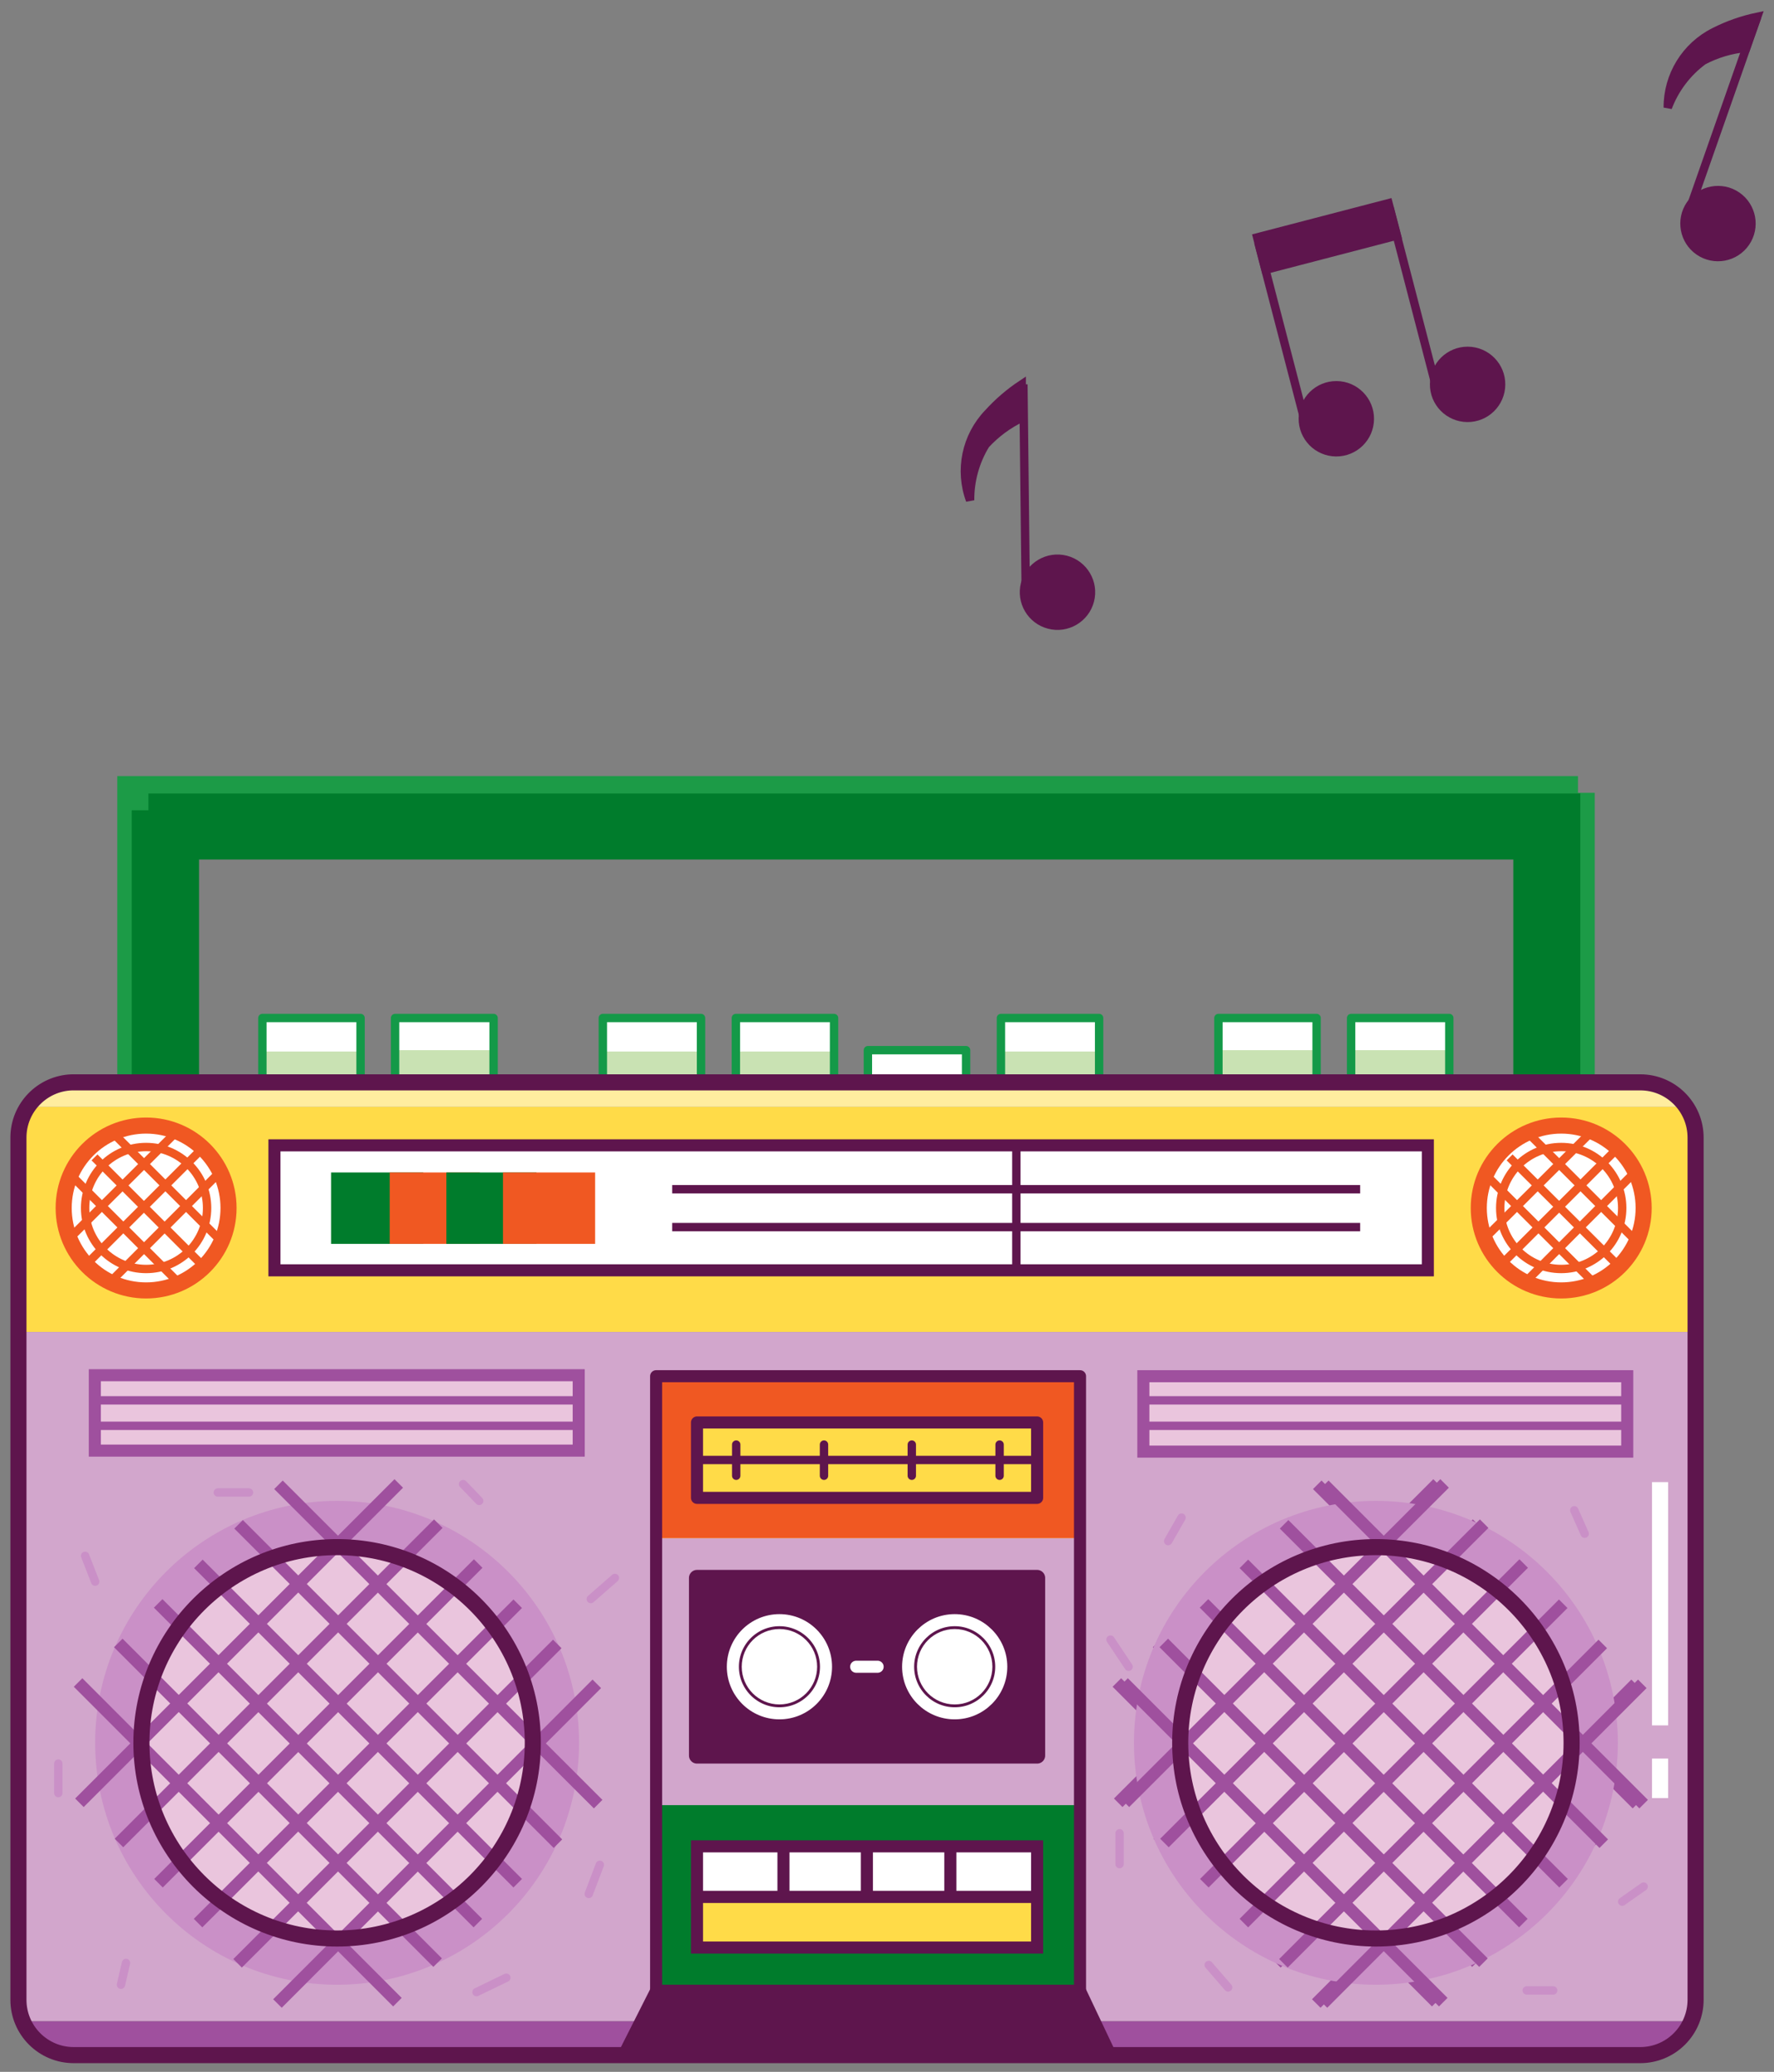
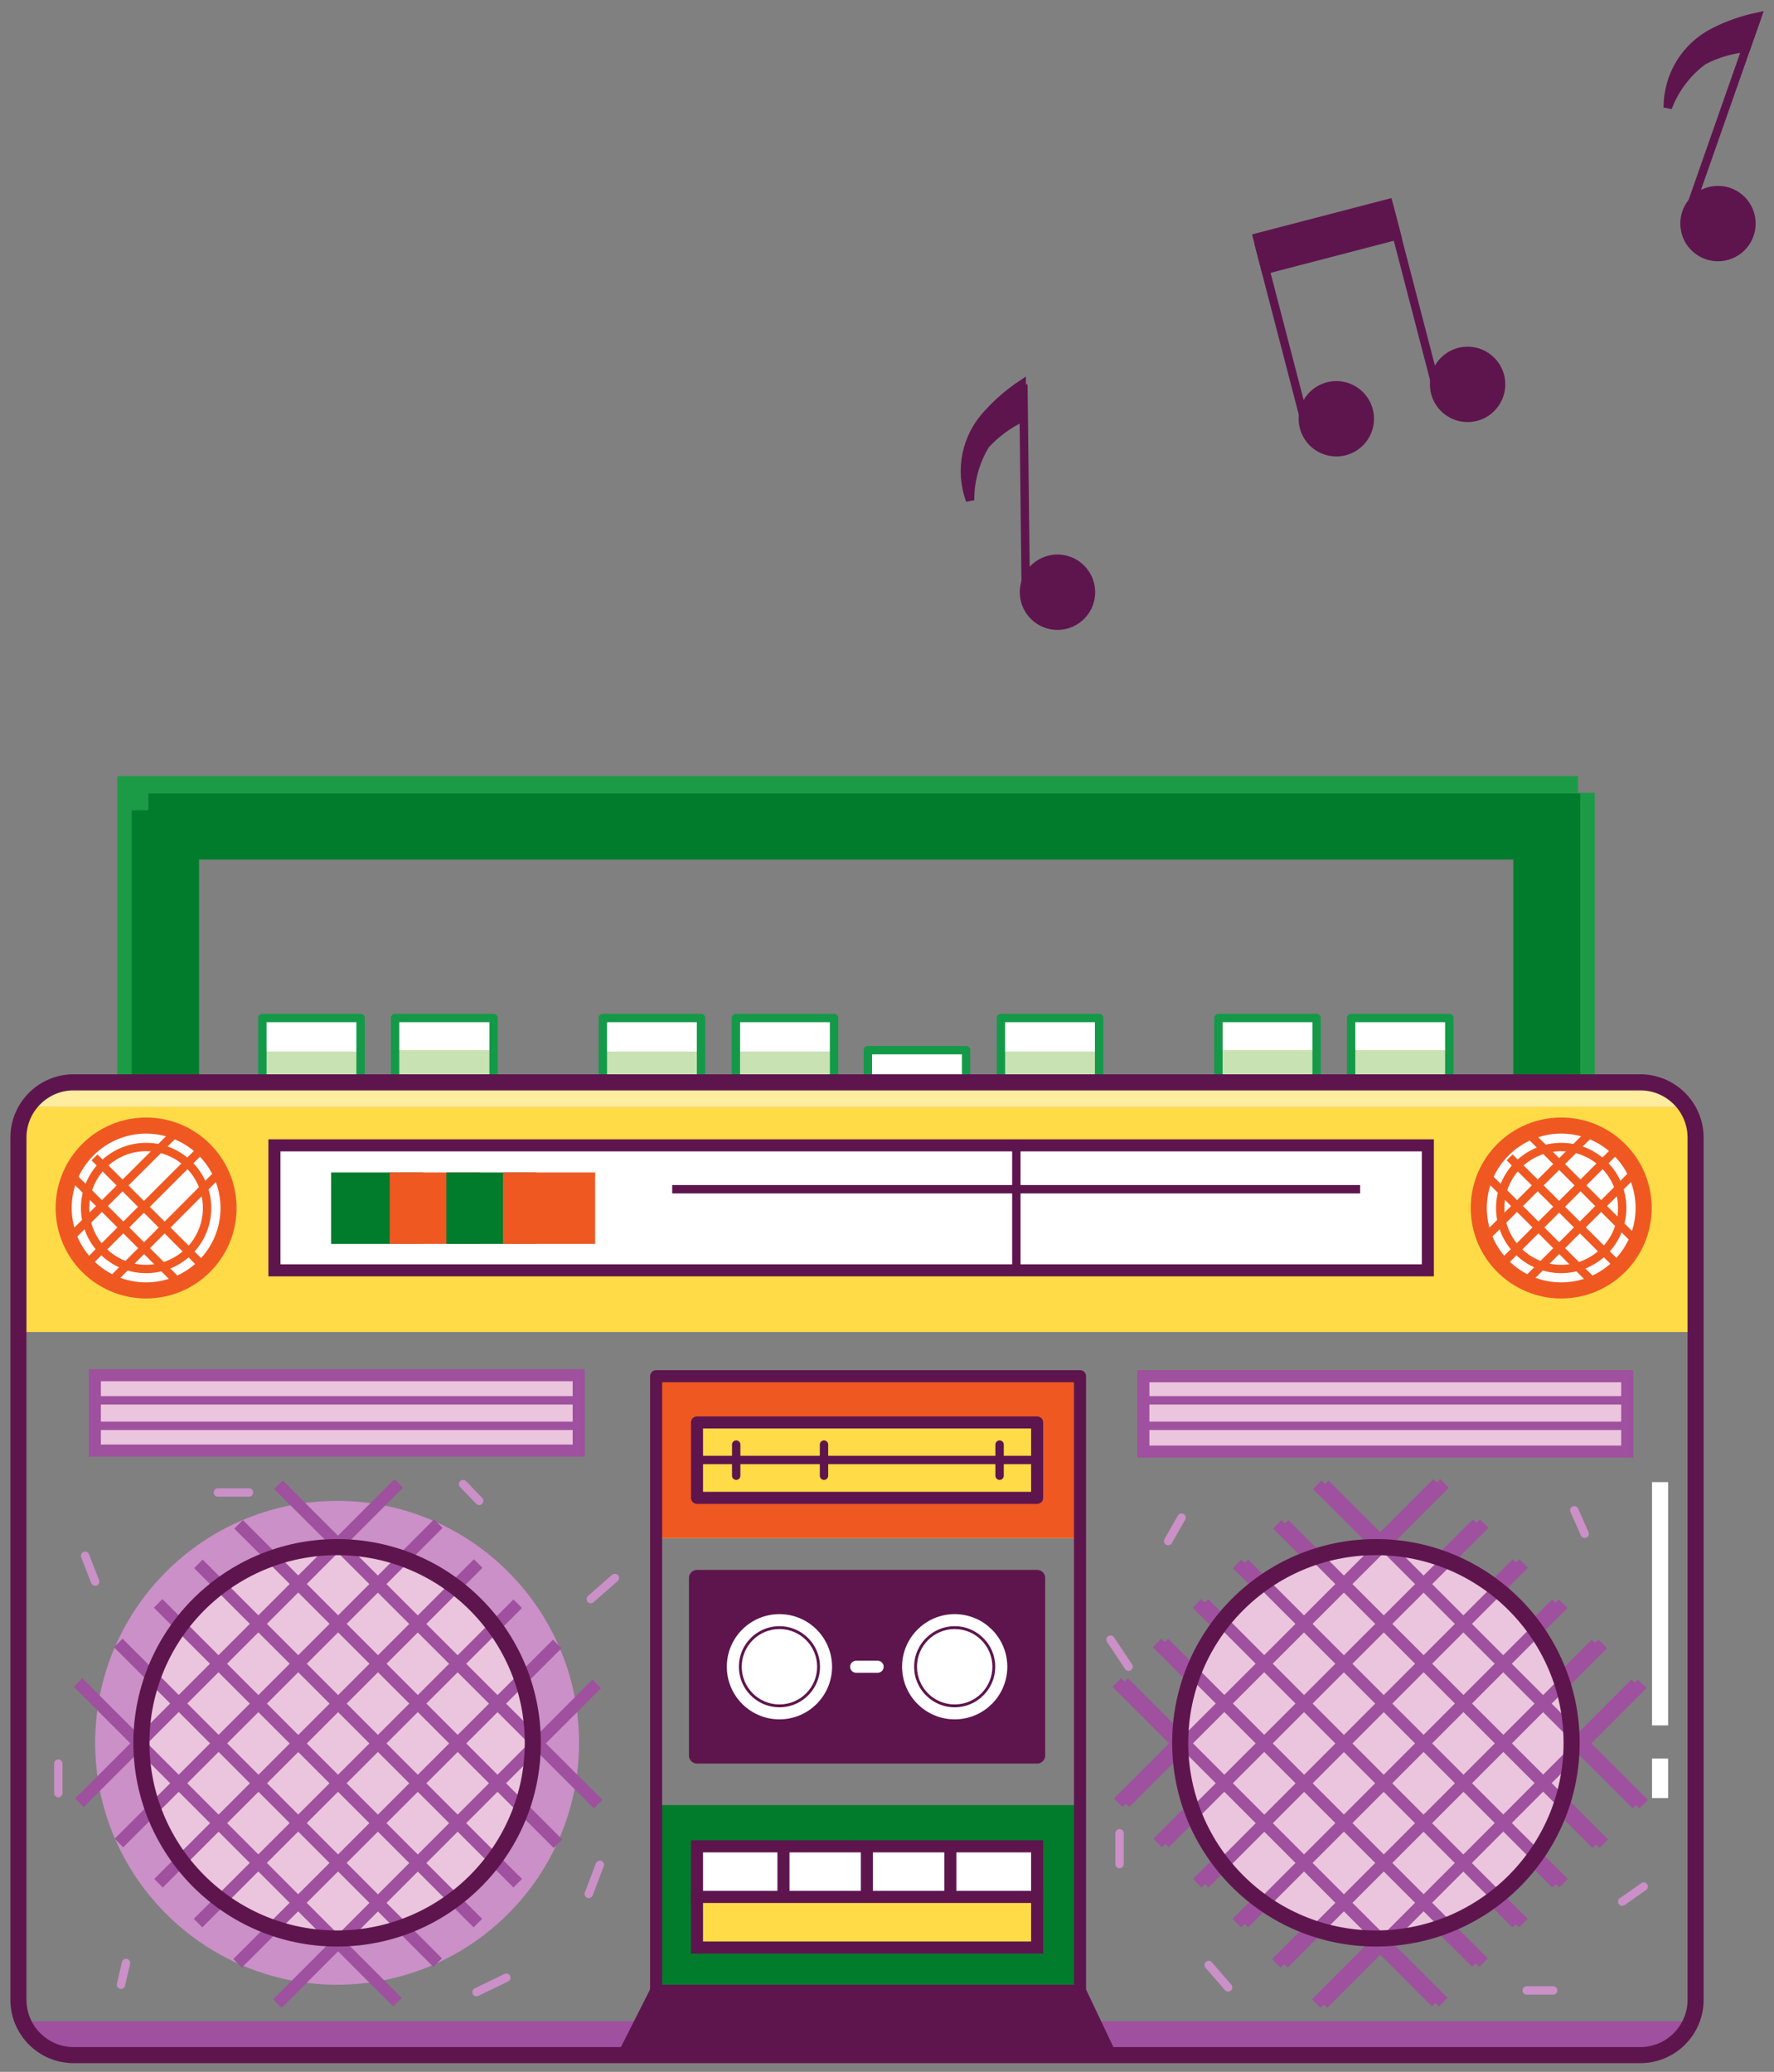
<svg xmlns="http://www.w3.org/2000/svg" version="1.1" width="105.88" height="123.66" viewBox="-0.1 -0.22 105.88 123.66">
  <rect x="-0.1" y="-0.22" width="105.88" height="123.66" fill="#808080" stroke="none" />
  <g id="ID0.4767421088181436">
    <g id="Page-1">
      <g id="MediaLab_Sprites_Room_Radio-02">
        <g id="MediaLab_Sprites_Room_Radio-01">
          <g id="Handle">
            <path id="Shape" fill="#1C9B47" stroke="#1C9B47" stroke-width="2" d="M 94.08 47.1 L 7.9 47.1 L 7.9 64.38 L 8.76 64.38 L 8.76 48.14 L 93.22 48.14 L 93.22 64.38 L 94.08 64.38 L 94.08 47.1 " />
            <path id="Shape" fill="#007C2C" stroke="#007C2C" stroke-width="2" d="M 8.76 48.14 L 8.76 64.38 L 10.78 64.38 L 10.78 50.08 L 91.22 50.08 L 91.22 64.38 L 93.22 64.38 L 93.22 48.14 L 8.76 48.14 " />
          </g>
          <g id="Background-Colors">
            <path id="Shape" fill="#FFDB48" stroke="none" stroke-width="1" d="M 1.46 65.84 C 1.09 66.382 0.895 67.024 0.9 67.68 L 0.9 79.28 L 101.1 79.28 L 101.1 67.68 C 101.105 67.024 100.91 66.382 100.54 65.84 L 1.46 65.84 Z " />
            <path id="Shape" fill="#FFED9F" stroke="none" stroke-width="1" d="M 97.8 64.38 L 4.2 64.38 C 3.102 64.387 2.078 64.933 1.46 65.84 L 100.54 65.84 C 99.922 64.933 98.898 64.387 97.8 64.38 Z " />
-             <path id="Shape" fill="#D2A6CC" stroke="none" stroke-width="1" d="M 101.1 119.14 L 101.1 79.28 L 1 79.28 L 1 119.14 C 1.003 119.579 1.091 120.014 1.26 120.42 L 100.84 120.42 C 101.009 120.014 101.097 119.579 101.1 119.14 Z " />
            <path id="Shape" fill="#9F509E" stroke="none" stroke-width="1" d="M 1.16 120.42 C 1.685 121.632 2.879 122.417 4.2 122.42 L 97.8 122.42 C 99.121 122.417 100.315 121.632 100.84 120.42 L 1.16 120.42 Z " />
            <path id="Shape" fill="none" stroke="#CA90C7" stroke-width="0.5" stroke-linecap="round" stroke-linejoin="round" d="M 4.98 92.64 L 5.58 94.18 " />
            <path id="Shape" fill="none" stroke="#CA90C7" stroke-width="0.5" stroke-linecap="round" stroke-linejoin="round" d="M 36.6 93.96 L 35.16 95.22 " />
            <path id="Shape" fill="none" stroke="#CA90C7" stroke-width="0.5" stroke-linecap="round" stroke-linejoin="round" d="M 27.54 88.36 L 28.5 89.36 " />
            <path id="Shape" fill="none" stroke="#CA90C7" stroke-width="0.5" stroke-linecap="round" stroke-linejoin="round" d="M 30.12 117.82 L 28.34 118.68 " />
            <path id="Shape" fill="none" stroke="#CA90C7" stroke-width="0.5" stroke-linecap="round" stroke-linejoin="round" d="M 7.12 118.24 L 7.42 116.94 " />
            <path id="Shape" fill="none" stroke="#CA90C7" stroke-width="0.5" stroke-linecap="round" stroke-linejoin="round" d="M 3.38 106.8 L 3.38 105.04 " />
            <path id="Shape" fill="none" stroke="#CA90C7" stroke-width="0.5" stroke-linecap="round" stroke-linejoin="round" d="M 35.7 111.08 L 35.04 112.82 " />
            <path id="Shape" fill="none" stroke="#CA90C7" stroke-width="0.5" stroke-linecap="round" stroke-linejoin="round" d="M 69.62 91.76 L 70.42 90.36 " />
            <path id="Shape" fill="none" stroke="#CA90C7" stroke-width="0.5" stroke-linecap="round" stroke-linejoin="round" d="M 93.86 89.92 L 94.48 91.32 " />
            <path id="Shape" fill="none" stroke="#CA90C7" stroke-width="0.5" stroke-linecap="round" stroke-linejoin="round" d="M 98 112.38 L 96.72 113.28 " />
            <path id="Shape" fill="none" stroke="#CA90C7" stroke-width="0.5" stroke-linecap="round" stroke-linejoin="round" d="M 91.02 118.58 L 92.6 118.58 " />
            <path id="Shape" fill="none" stroke="#CA90C7" stroke-width="0.5" stroke-linecap="round" stroke-linejoin="round" d="M 73.2 118.4 L 72.04 117.06 " />
            <path id="Shape" fill="none" stroke="#CA90C7" stroke-width="0.5" stroke-linecap="round" stroke-linejoin="round" d="M 66.72 109.2 L 66.72 111.04 " />
            <path id="Shape" fill="none" stroke="#CA90C7" stroke-width="0.5" stroke-linecap="round" stroke-linejoin="round" d="M 66.18 97.64 L 67.26 99.26 " />
            <path id="Shape" fill="none" stroke="#CA90C7" stroke-width="0.5" stroke-linecap="round" stroke-linejoin="round" d="M 12.9 88.86 L 14.76 88.86 " />
          </g>
          <g id="Top-Buttons">
            <path id="Rectangle-path" fill="#C9E2B3" stroke="none" stroke-width="1" d="M 15.56 62.46 L 21.42 62.46 L 21.42 64.46 L 15.56 64.46 L 15.56 62.46 Z " />
            <path id="Rectangle-path" fill="#FFFFFF" stroke="none" stroke-width="1" d="M 15.56 60.54 L 21.42 60.54 L 21.42 62.54 L 15.56 62.54 L 15.56 60.54 Z " />
            <path id="Rectangle-path" fill="#FFFFFF" stroke="none" stroke-width="1" d="M 23.5 60.54 L 29.36 60.54 L 29.36 62.54 L 23.5 62.54 L 23.5 60.54 Z " />
            <path id="Rectangle-path" fill="#C9E2B3" stroke="none" stroke-width="1" d="M 23.5 62.46 L 29.36 62.46 L 29.36 64.46 L 23.5 64.46 L 23.5 62.46 Z " />
            <path id="Rectangle-path" fill="#C9E2B3" stroke="none" stroke-width="1" d="M 35.88 62.46 L 41.74 62.46 L 41.74 64.46 L 35.88 64.46 L 35.88 62.46 Z " />
            <path id="Rectangle-path" fill="#FFFFFF" stroke="none" stroke-width="1" d="M 35.88 60.54 L 41.74 60.54 L 41.74 62.54 L 35.88 62.54 L 35.88 60.54 Z " />
            <path id="Rectangle-path" fill="#C9E2B3" stroke="none" stroke-width="1" d="M 43.82 62.46 L 49.68 62.46 L 49.68 64.46 L 43.82 64.46 L 43.82 62.46 Z " />
            <path id="Rectangle-path" fill="#FFFFFF" stroke="none" stroke-width="1" d="M 43.82 60.54 L 49.68 60.54 L 49.68 62.54 L 43.82 62.54 L 43.82 60.54 Z " />
            <path id="Rectangle-path" fill="#FFFFFF" stroke="none" stroke-width="1" d="M 51.7 62.46 L 57.56 62.46 L 57.56 64.46 L 51.7 64.46 L 51.7 62.46 Z " />
            <path id="Rectangle-path" fill="#C9E2B3" stroke="none" stroke-width="1" d="M 59.64 62.46 L 65.5 62.46 L 65.5 64.46 L 59.64 64.46 L 59.64 62.46 Z " />
            <path id="Rectangle-path" fill="#FFFFFF" stroke="none" stroke-width="1" d="M 59.64 60.54 L 65.5 60.54 L 65.5 62.54 L 59.64 62.54 L 59.64 60.54 Z " />
            <path id="Rectangle-path" fill="#FFFFFF" stroke="none" stroke-width="1" d="M 72.62 60.54 L 78.48 60.54 L 78.48 62.54 L 72.62 62.54 L 72.62 60.54 Z " />
            <path id="Rectangle-path" fill="#C9E2B3" stroke="none" stroke-width="1" d="M 72.62 62.46 L 78.48 62.46 L 78.48 64.46 L 72.62 64.46 L 72.62 62.46 Z " />
            <path id="Rectangle-path" fill="#FFFFFF" stroke="none" stroke-width="1" d="M 80.54 60.54 L 86.4 60.54 L 86.4 62.54 L 80.54 62.54 L 80.54 60.54 Z " />
            <path id="Rectangle-path" fill="#C9E2B3" stroke="none" stroke-width="1" d="M 80.54 62.46 L 86.4 62.46 L 86.4 64.46 L 80.54 64.46 L 80.54 62.46 Z " />
            <path id="Shape" fill="none" stroke="#149948" stroke-width="0.5" stroke-linecap="round" stroke-linejoin="round" d="M 15.56 62.46 L 15.56 64.38 L 21.42 64.38 L 21.42 62.46 L 21.42 60.54 L 15.56 60.54 L 15.56 62.46 " />
            <path id="Shape" fill="none" stroke="#149948" stroke-width="0.5" stroke-linecap="round" stroke-linejoin="round" d="M 23.48 62.46 L 23.48 64.38 L 29.36 64.38 L 29.36 62.46 L 29.36 60.54 L 23.48 60.54 L 23.48 62.46 " />
            <path id="Shape" fill="none" stroke="#149948" stroke-width="0.5" stroke-linecap="round" stroke-linejoin="round" d="M 35.88 62.46 L 35.88 64.38 L 41.74 64.38 L 41.74 62.46 L 41.74 60.54 L 35.88 60.54 L 35.88 62.46 " />
            <path id="Shape" fill="none" stroke="#149948" stroke-width="0.5" stroke-linecap="round" stroke-linejoin="round" d="M 43.82 62.46 L 43.82 64.38 L 49.68 64.38 L 49.68 62.46 L 49.68 60.54 L 43.82 60.54 L 43.82 62.46 " />
            <path id="Rectangle-path" fill="none" stroke="#149948" stroke-width="0.5" stroke-linecap="round" stroke-linejoin="round" d="M 51.7 62.46 L 57.56 62.46 L 57.56 64.46 L 51.7 64.46 L 51.7 62.46 Z " />
            <path id="Shape" fill="none" stroke="#149948" stroke-width="0.5" stroke-linecap="round" stroke-linejoin="round" d="M 59.64 62.46 L 59.64 64.38 L 65.5 64.38 L 65.5 62.46 L 65.5 60.54 L 59.64 60.54 L 59.64 62.46 " />
            <path id="Shape" fill="none" stroke="#149948" stroke-width="0.5" stroke-linecap="round" stroke-linejoin="round" d="M 72.62 62.46 L 72.62 64.38 L 78.48 64.38 L 78.48 62.46 L 78.48 60.54 L 72.62 60.54 L 72.62 62.46 " />
            <path id="Shape" fill="none" stroke="#149948" stroke-width="0.5" stroke-linecap="round" stroke-linejoin="round" d="M 80.54 60.54 L 80.54 62.46 L 80.54 64.38 L 86.4 64.38 L 86.4 62.46 L 86.4 60.54 L 80.54 60.54 " />
          </g>
          <g id="White-Panel">
            <path id="Rectangle-path" fill="#FFFFFF" stroke="#5E154D" stroke-width="0.72" d="M 16.28 68.14 L 85.12 68.14 L 85.12 75.6 L 16.28 75.6 L 16.28 68.14 Z " />
            <path id="Shape" fill="none" stroke="#5E154D" stroke-width="0.5" d="M 40.02 70.76 L 81.08 70.76 " />
-             <path id="Shape" fill="none" stroke="#5E154D" stroke-width="0.5" d="M 40.02 73.02 L 81.08 73.02 " />
            <path id="Shape" fill="none" stroke="#5E154D" stroke-width="0.5" d="M 60.56 68.14 L 60.56 75.62 " />
            <g id="Group-2">
              <path id="Rectangle-path" fill="#007C2C" stroke="#007C2C" stroke-width="2" d="M 20.66 70.76 L 24.16 70.76 L 24.16 73.02 L 20.66 73.02 L 20.66 70.76 Z " />
              <path id="Rectangle-path" fill="#F05822" stroke="#F05822" stroke-width="2" d="M 24.16 70.76 L 27.54 70.76 L 27.54 73.02 L 24.16 73.02 L 24.16 70.76 Z " />
              <path id="Rectangle-path" fill="#007C2C" stroke="#007C2C" stroke-width="2" d="M 27.54 70.76 L 30.92 70.76 L 30.92 73.02 L 27.54 73.02 L 27.54 70.76 Z " />
              <path id="Rectangle-path" fill="#F05822" stroke="#F05822" stroke-width="2" d="M 30.92 70.76 L 34.42 70.76 L 34.42 73.02 L 30.92 73.02 L 30.92 70.76 Z " />
            </g>
          </g>
          <g id="Left-Orange-Speaker">
            <path id="Oval" fill="#FFFFFF" stroke="#F05822" stroke-width="0.96" d="M 8.62 66.96 C 9.977 66.96 11.207 67.511 12.098 68.402 C 12.989 69.293 13.54 70.523 13.54 71.88 C 13.54 73.237 12.989 74.467 12.098 75.358 C 11.207 76.249 9.977 76.8 8.62 76.8 C 7.263 76.8 6.033 76.249 5.142 75.358 C 4.251 74.467 3.7 73.237 3.7 71.88 C 3.7 70.523 4.251 69.293 5.142 68.402 C 6.033 67.511 7.263 66.96 8.62 66.96 Z " />
            <path id="Shape" fill="none" stroke="#F05822" stroke-width="0.5" d="M 4.06 73.68 L 10.42 67.34 " />
            <path id="Shape" fill="none" stroke="#F05822" stroke-width="0.5" d="M 5.34 74.96 L 11.68 68.62 " />
            <path id="Shape" fill="none" stroke="#F05822" stroke-width="0.5" d="M 6.58 76.2 L 12.92 69.84 " />
-             <path id="Shape" fill="none" stroke="#F05822" stroke-width="0.5" d="M 13.16 73.92 L 6.82 67.58 " />
            <path id="Shape" fill="none" stroke="#F05822" stroke-width="0.5" d="M 11.88 75.2 L 5.54 68.86 " />
            <path id="Shape" fill="none" stroke="#F05822" stroke-width="0.5" d="M 10.66 76.44 L 4.3 70.08 " />
            <path id="Oval" fill="none" stroke="#F05822" stroke-width="0.5" d="M 8.62 68.24 C 9.624 68.24 10.534 68.648 11.193 69.307 C 11.852 69.966 12.26 70.876 12.26 71.88 C 12.26 72.884 11.852 73.794 11.193 74.453 C 10.534 75.112 9.624 75.52 8.62 75.52 C 7.616 75.52 6.706 75.112 6.047 74.453 C 5.388 73.794 4.98 72.884 4.98 71.88 C 4.98 70.876 5.388 69.966 6.047 69.307 C 6.706 68.648 7.616 68.24 8.62 68.24 Z " />
          </g>
          <g id="Right-orange-speaker">
            <path id="Oval" fill="#FFFFFF" stroke="#F05822" stroke-width="0.96" d="M 93.08 66.96 C 94.437 66.96 95.667 67.511 96.558 68.402 C 97.449 69.293 98 70.523 98 71.88 C 98 73.237 97.449 74.467 96.558 75.358 C 95.667 76.249 94.437 76.8 93.08 76.8 C 91.723 76.8 90.493 76.249 89.602 75.358 C 88.711 74.467 88.16 73.237 88.16 71.88 C 88.16 70.523 88.711 69.293 89.602 68.402 C 90.493 67.511 91.723 66.96 93.08 66.96 Z " />
            <path id="Oval" fill="none" stroke="#F05822" stroke-width="0.5" d="M 93.08 68.24 C 94.084 68.24 94.994 68.648 95.653 69.307 C 96.312 69.966 96.72 70.876 96.72 71.88 C 96.72 72.884 96.312 73.794 95.653 74.453 C 94.994 75.112 94.084 75.52 93.08 75.52 C 92.076 75.52 91.166 75.112 90.507 74.453 C 89.848 73.794 89.44 72.884 89.44 71.88 C 89.44 70.876 89.848 69.966 90.507 69.307 C 91.166 68.648 92.076 68.24 93.08 68.24 Z " />
            <path id="Shape" fill="none" stroke="#F05822" stroke-width="0.5" d="M 88.52 73.68 L 94.88 67.34 " />
            <path id="Shape" fill="none" stroke="#F05822" stroke-width="0.5" d="M 89.8 74.96 L 96.14 68.62 " />
            <path id="Shape" fill="none" stroke="#F05822" stroke-width="0.5" d="M 91.04 76.2 L 97.38 69.84 " />
            <path id="Shape" fill="none" stroke="#F05822" stroke-width="0.5" d="M 97.62 73.92 L 91.28 67.58 " />
            <path id="Shape" fill="none" stroke="#F05822" stroke-width="0.5" d="M 96.36 75.2 L 90 68.86 " />
            <path id="Shape" fill="none" stroke="#F05822" stroke-width="0.5" d="M 95.12 76.44 L 88.76 70.08 " />
          </g>
          <g id="Left-Speaker">
            <path id="Oval" fill="#CA90C7" stroke="none" stroke-width="1" d="M 20.02 89.36 C 24.004 89.36 27.614 90.978 30.228 93.592 C 32.842 96.206 34.46 99.816 34.46 103.8 C 34.46 107.784 32.842 111.394 30.228 114.008 C 27.614 116.622 24.004 118.24 20.02 118.24 C 16.036 118.24 12.426 116.622 9.812 114.008 C 7.198 111.394 5.58 107.784 5.58 103.8 C 5.58 99.816 7.198 96.206 9.812 93.592 C 12.426 90.978 16.036 89.36 20.02 89.36 Z " />
            <path id="Oval" fill="#EAC5DD" stroke="#EAC5DD" stroke-width="0.5" stroke-linecap="round" stroke-linejoin="round" d="M 20.02 92.12 C 23.242 92.12 26.162 93.429 28.277 95.543 C 30.391 97.658 31.7 100.578 31.7 103.8 C 31.7 107.022 30.391 109.942 28.277 112.057 C 26.162 114.171 23.242 115.48 20.02 115.48 C 16.798 115.48 13.878 114.171 11.763 112.057 C 9.649 109.942 8.34 107.022 8.34 103.8 C 8.34 100.578 9.649 97.658 11.763 95.543 C 13.878 93.429 16.798 92.12 20.02 92.12 Z " />
            <g id="Group">
              <path id="Shape" fill="none" stroke="#9F509E" stroke-width="0.72" d="M 4.64 107.38 L 23.7 88.32 " />
              <path id="Shape" fill="none" stroke="#9F509E" stroke-width="0.72" d="M 7 109.78 L 26.06 90.72 " />
              <path id="Shape" fill="none" stroke="#9F509E" stroke-width="0.72" d="M 9.36 112.18 L 28.44 93.1 " />
              <path id="Shape" fill="none" stroke="#9F509E" stroke-width="0.72" d="M 11.72 114.56 L 30.8 95.5 " />
              <path id="Shape" fill="none" stroke="#9F509E" stroke-width="0.72" d="M 14.08 116.96 L 33.16 97.9 " />
              <path id="Shape" fill="none" stroke="#9F509E" stroke-width="0.72" d="M 16.46 119.36 L 35.52 100.28 " />
              <path id="Shape" fill="none" stroke="#9F509E" stroke-width="0.72" d="M 23.62 119.28 L 4.56 100.2 " />
              <path id="Shape" fill="none" stroke="#9F509E" stroke-width="0.72" d="M 26.02 116.92 L 6.96 97.84 " />
              <path id="Shape" fill="none" stroke="#9F509E" stroke-width="0.72" d="M 28.42 114.56 L 9.34 95.48 " />
              <path id="Shape" fill="none" stroke="#9F509E" stroke-width="0.72" d="M 30.8 112.18 L 11.74 93.12 " />
              <path id="Shape" fill="none" stroke="#9F509E" stroke-width="0.72" d="M 33.2 109.82 L 14.14 90.76 " />
              <path id="Shape" fill="none" stroke="#9F509E" stroke-width="0.72" d="M 35.6 107.46 L 16.52 88.4 " />
            </g>
            <path id="Oval" fill="none" stroke="#5E154D" stroke-width="0.96" stroke-linecap="round" stroke-linejoin="round" d="M 20.02 92.12 C 23.242 92.12 26.162 93.429 28.277 95.543 C 30.391 97.658 31.7 100.578 31.7 103.8 C 31.7 107.022 30.391 109.942 28.277 112.057 C 26.162 114.171 23.242 115.48 20.02 115.48 C 16.798 115.48 13.878 114.171 11.763 112.057 C 9.649 109.942 8.34 107.022 8.34 103.8 C 8.34 100.578 9.649 97.658 11.763 95.543 C 13.878 93.429 16.798 92.12 20.02 92.12 Z " />
          </g>
          <g id="Left-Speaker">
            <g id="Group">
              <path id="Shape" fill="none" stroke="#9F509E" stroke-width="0.72" d="M 66.64 107.38 L 85.7 88.32 " />
              <path id="Shape" fill="none" stroke="#9F509E" stroke-width="0.72" d="M 69 109.78 L 88.06 90.72 " />
              <path id="Shape" fill="none" stroke="#9F509E" stroke-width="0.72" d="M 71.36 112.18 L 90.44 93.1 " />
              <path id="Shape" fill="none" stroke="#9F509E" stroke-width="0.72" d="M 73.72 114.56 L 92.8 95.5 " />
              <path id="Shape" fill="none" stroke="#9F509E" stroke-width="0.72" d="M 76.08 116.96 L 95.16 97.9 " />
              <path id="Shape" fill="none" stroke="#9F509E" stroke-width="0.72" d="M 78.46 119.36 L 97.52 100.28 " />
              <path id="Shape" fill="none" stroke="#9F509E" stroke-width="0.72" d="M 85.62 119.28 L 66.56 100.2 " />
              <path id="Shape" fill="none" stroke="#9F509E" stroke-width="0.72" d="M 88.02 116.92 L 68.96 97.84 " />
              <path id="Shape" fill="none" stroke="#9F509E" stroke-width="0.72" d="M 90.42 114.56 L 71.34 95.48 " />
              <path id="Shape" fill="none" stroke="#9F509E" stroke-width="0.72" d="M 92.8 112.18 L 73.74 93.12 " />
              <path id="Shape" fill="none" stroke="#9F509E" stroke-width="0.72" d="M 95.2 109.82 L 76.14 90.76 " />
              <path id="Shape" fill="none" stroke="#9F509E" stroke-width="0.72" d="M 97.6 107.46 L 78.52 88.4 " />
            </g>
-             <path id="Oval" fill="#CA90C7" stroke="none" stroke-width="1" d="M 82.02 89.36 C 86.004 89.36 89.614 90.978 92.228 93.592 C 94.842 96.206 96.46 99.816 96.46 103.8 C 96.46 107.784 94.842 111.394 92.228 114.008 C 89.614 116.622 86.004 118.24 82.02 118.24 C 78.036 118.24 74.426 116.622 71.812 114.008 C 69.198 111.394 67.58 107.784 67.58 103.8 C 67.58 99.816 69.198 96.206 71.812 93.592 C 74.426 90.978 78.036 89.36 82.02 89.36 Z " />
            <path id="Oval" fill="#EAC5DD" stroke="#EAC5DD" stroke-width="0.5" stroke-linecap="round" stroke-linejoin="round" d="M 82.02 92.12 C 85.242 92.12 88.162 93.429 90.277 95.543 C 92.391 97.658 93.7 100.578 93.7 103.8 C 93.7 107.022 92.391 109.942 90.277 112.057 C 88.162 114.171 85.242 115.48 82.02 115.48 C 78.798 115.48 75.878 114.171 73.763 112.057 C 71.649 109.942 70.34 107.022 70.34 103.8 C 70.34 100.578 71.649 97.658 73.763 95.543 C 75.878 93.429 78.798 92.12 82.02 92.12 Z " />
            <g id="Group">
              <path id="Shape" fill="none" stroke="#9F509E" stroke-width="0.72" d="M 67.04 107.38 L 86.12 88.32 " />
              <path id="Shape" fill="none" stroke="#9F509E" stroke-width="0.72" d="M 69.4 109.78 L 88.48 90.72 " />
              <path id="Shape" fill="none" stroke="#9F509E" stroke-width="0.72" d="M 71.78 112.18 L 90.84 93.1 " />
              <path id="Shape" fill="none" stroke="#9F509E" stroke-width="0.72" d="M 74.14 114.56 L 93.2 95.5 " />
              <path id="Shape" fill="none" stroke="#9F509E" stroke-width="0.72" d="M 76.5 116.96 L 95.56 97.9 " />
              <path id="Shape" fill="none" stroke="#9F509E" stroke-width="0.72" d="M 78.86 119.36 L 97.92 100.28 " />
              <path id="Shape" fill="none" stroke="#9F509E" stroke-width="0.72" d="M 86.04 119.28 L 66.96 100.2 " />
              <path id="Shape" fill="none" stroke="#9F509E" stroke-width="0.72" d="M 88.44 116.92 L 69.36 97.84 " />
              <path id="Shape" fill="none" stroke="#9F509E" stroke-width="0.72" d="M 90.82 114.56 L 71.76 95.48 " />
              <path id="Shape" fill="none" stroke="#9F509E" stroke-width="0.72" d="M 93.22 112.18 L 74.14 93.12 " />
              <path id="Shape" fill="none" stroke="#9F509E" stroke-width="0.72" d="M 95.62 109.82 L 76.54 90.76 " />
              <path id="Shape" fill="none" stroke="#9F509E" stroke-width="0.72" d="M 98 107.46 L 78.94 88.4 " />
            </g>
            <path id="Oval" fill="none" stroke="#5E154D" stroke-width="0.96" stroke-linecap="round" stroke-linejoin="round" d="M 82.02 92.12 C 85.242 92.12 88.162 93.429 90.277 95.543 C 92.391 97.658 93.7 100.578 93.7 103.8 C 93.7 107.022 92.391 109.942 90.277 112.057 C 88.162 114.171 85.242 115.48 82.02 115.48 C 78.798 115.48 75.878 114.171 73.763 112.057 C 71.649 109.942 70.34 107.022 70.34 103.8 C 70.34 100.578 71.649 97.658 73.763 95.543 C 75.878 93.429 78.798 92.12 82.02 92.12 Z " />
          </g>
          <g id="Purple-Vents">
            <path id="Rectangle-path" fill="#EAC5DD" stroke="#EAC5DD" stroke-width="0.5" d="M 5.56 81.86 L 34.44 81.86 L 34.44 86.36 L 5.56 86.36 L 5.56 81.86 Z " />
            <path id="Rectangle-path" fill="#EAC5DD" stroke="#EC2777" stroke-width="0.5" d="M 68.14 81.86 L 97.02 81.86 L 97.02 86.36 L 68.14 86.36 L 68.14 81.86 Z " />
            <path id="Rectangle-path" fill="none" stroke="#9F509E" stroke-width="0.72" d="M 68.14 81.92 L 97.02 81.92 L 97.02 86.42 L 68.14 86.42 L 68.14 81.92 Z " />
            <path id="Shape" fill="none" stroke="#9F509E" stroke-width="0.5" d="M 5.56 83.36 L 34.44 83.36 " />
            <path id="Shape" fill="none" stroke="#9F509E" stroke-width="0.5" d="M 5.58 84.88 L 34.44 84.88 " />
            <path id="Shape" fill="none" stroke="#9F509E" stroke-width="0.5" d="M 68.14 83.36 L 97.02 83.36 " />
            <path id="Shape" fill="none" stroke="#9F509E" stroke-width="0.5" d="M 68.14 84.88 L 97.02 84.88 " />
            <path id="Rectangle-path" fill="none" stroke="#9F509E" stroke-width="0.72" d="M 5.56 81.86 L 34.44 81.86 L 34.44 86.36 L 5.56 86.36 L 5.56 81.86 Z " />
          </g>
          <g id="Center-Panel">
            <path id="Rectangle-path" fill="#5E154D" stroke="#5E154D" stroke-width="0.96" stroke-linecap="round" stroke-linejoin="round" d="M 41.5 93.96 L 61.8 93.96 L 61.8 104.56 L 41.5 104.56 L 41.5 93.96 Z " />
            <path id="Rectangle-path" fill="#FFDB48" stroke="none" stroke-width="1" d="M 39.06 81.92 L 64.36 81.92 L 64.36 91.58 L 39.06 91.58 L 39.06 81.92 Z " />
            <path id="Rectangle-path" fill="#007C2C" stroke="none" stroke-width="1" d="M 39.06 107.52 L 64.36 107.52 L 64.36 118.58 L 39.06 118.58 L 39.06 107.52 Z " />
            <path id="Rectangle-path" fill="none" stroke="none" stroke-width="1" d="M 39.06 91.58 L 64.36 91.58 L 64.36 107.54 L 39.06 107.54 L 39.06 91.58 Z " />
            <path id="Shape" fill="#5E154D" stroke="#5E154D" stroke-width="0.72" stroke-linecap="round" stroke-linejoin="round" d="M 66.18 122.44 L 37.12 122.44 L 39.06 118.6 L 64.36 118.6 L 66.18 122.44 " />
            <path id="Rectangle-path" fill="#F05822" stroke="none" stroke-width="1" d="M 39.06 81.92 L 64.36 81.92 L 64.36 91.58 L 39.06 91.58 L 39.06 81.92 Z " />
            <path id="Shape" fill="none" stroke="#5E154D" stroke-width="0.72" stroke-linecap="round" stroke-linejoin="round" d="M 39.06 81.92 L 39.06 91.58 L 39.06 107.54 L 39.06 118.6 L 64.36 118.6 L 64.36 107.54 L 64.36 91.58 L 64.36 81.92 L 39.06 81.92 " />
            <path id="Rectangle-path" fill="#FFDB48" stroke="#5E154D" stroke-width="0.72" stroke-linecap="round" stroke-linejoin="round" d="M 41.5 84.68 L 61.8 84.68 L 61.8 89.18 L 41.5 89.18 L 41.5 84.68 Z " />
            <path id="Shape" fill="none" stroke="#5E154D" stroke-width="0.5" stroke-linecap="round" stroke-linejoin="round" d="M 43.84 86 L 43.84 87.86 " />
            <path id="Shape" fill="none" stroke="#5E154D" stroke-width="0.5" stroke-linecap="round" stroke-linejoin="round" d="M 49.08 86 L 49.08 87.86 " />
-             <path id="Shape" fill="none" stroke="#5E154D" stroke-width="0.5" stroke-linecap="round" stroke-linejoin="round" d="M 54.32 86 L 54.32 87.86 " />
            <path id="Shape" fill="none" stroke="#5E154D" stroke-width="0.5" stroke-linecap="round" stroke-linejoin="round" d="M 59.56 86 L 59.56 87.86 " />
            <path id="Shape" fill="none" stroke="#5E154D" stroke-width="0.5" stroke-linecap="round" stroke-linejoin="round" d="M 41.5 86.92 L 61.8 86.92 " />
            <g id="Tape-Buttons">
              <path id="Rectangle-path" fill="#FFFFFF" stroke="#5E154D" stroke-width="0.72" d="M 41.5 109.98 L 61.8 109.98 L 61.8 113 L 41.5 113 L 41.5 109.98 Z " />
              <path id="Rectangle-path" fill="#FFDB48" stroke="#5E154D" stroke-width="0.72" d="M 41.5 113 L 61.8 113 L 61.8 116.02 L 41.5 116.02 L 41.5 113 Z " />
              <path id="Shape" fill="none" stroke="#5E154D" stroke-width="0.72" d="M 46.66 109.96 L 46.66 113 " />
              <path id="Shape" fill="none" stroke="#5E154D" stroke-width="0.72" d="M 56.62 109.96 L 56.62 113 " />
              <path id="Shape" fill="none" stroke="#5E154D" stroke-width="0.72" d="M 51.64 109.96 L 51.64 113 " />
            </g>
            <path id="Oval" fill="none" stroke="#FFFFFF" stroke-width="0.72" stroke-linecap="round" stroke-linejoin="round" d="M 46.42 102.04 C 44.885 102.04 43.64 100.795 43.64 99.26 C 43.64 97.725 44.885 96.48 46.42 96.48 C 47.955 96.48 49.2 97.725 49.2 99.26 C 49.2 100.795 47.955 102.04 46.42 102.04 Z M 51 99.26 L 52.28 99.26 L 51 99.26 Z " />
            <path id="Oval" fill="none" stroke="#FFFFFF" stroke-width="0.72" stroke-linecap="round" stroke-linejoin="round" d="M 56.88 96.48 C 57.647 96.48 58.342 96.792 58.845 97.295 C 59.348 97.798 59.66 98.493 59.66 99.26 C 59.66 100.027 59.348 100.722 58.845 101.225 C 58.342 101.728 57.647 102.04 56.88 102.04 C 56.113 102.04 55.418 101.728 54.915 101.225 C 54.412 100.722 54.1 100.027 54.1 99.26 C 54.1 98.493 54.412 97.798 54.915 97.295 C 55.418 96.792 56.113 96.48 56.88 96.48 Z " />
            <path id="Oval" fill="#FFFFFF" stroke="#FFFFFF" stroke-width="0.5" stroke-linecap="round" stroke-linejoin="round" d="M 46.42 97.26 C 46.972 97.26 47.472 97.484 47.834 97.846 C 48.196 98.208 48.42 98.708 48.42 99.26 C 48.42 99.812 48.196 100.312 47.834 100.674 C 47.472 101.036 46.972 101.26 46.42 101.26 C 45.868 101.26 45.368 101.036 45.006 100.674 C 44.644 100.312 44.42 99.812 44.42 99.26 C 44.42 98.708 44.644 98.208 45.006 97.846 C 45.368 97.484 45.868 97.26 46.42 97.26 Z " />
            <path id="Oval" fill="#FFFFFF" stroke="#FFFFFF" stroke-width="0.5" stroke-linecap="round" stroke-linejoin="round" d="M 56.88 97.26 C 57.432 97.26 57.932 97.484 58.294 97.846 C 58.656 98.208 58.88 98.708 58.88 99.26 C 58.88 99.812 58.656 100.312 58.294 100.674 C 57.932 101.036 57.432 101.26 56.88 101.26 C 56.328 101.26 55.828 101.036 55.466 100.674 C 55.104 100.312 54.88 99.812 54.88 99.26 C 54.88 98.708 55.104 98.208 55.466 97.846 C 55.828 97.484 56.328 97.26 56.88 97.26 Z " />
          </g>
          <g id="Reflection">
            <path id="Shape" fill="none" stroke="#FFFFFF" stroke-width="0.96" d="M 98.98 104.74 L 98.98 107.1 " />
            <path id="Shape" fill="none" stroke="#FFFFFF" stroke-width="0.96" d="M 98.98 88.24 L 98.98 102.76 " />
          </g>
          <path id="Shape" fill="none" stroke="#5E154D" stroke-width="0.96" stroke-linecap="round" stroke-linejoin="round" d="M 97.8 64.38 L 4.2 64.38 C 2.417 64.434 0.999 65.896 1 67.68 L 1 119.14 C 1 120.963 2.477 122.44 4.3 122.44 L 97.8 122.44 C 98.675 122.44 99.515 122.092 100.133 121.473 C 100.752 120.855 101.1 120.015 101.1 119.14 L 101.1 67.68 C 101.1 65.857 99.623 64.38 97.8 64.38 Z " />
        </g>
        <g id="Group-4">
          <path id="Shape" fill="#5E154D" stroke="#5E154D" stroke-width="0.5" d="M 77.74 24.78 L 75 14.24 " />
          <path id="Shape" fill="#5E154D" stroke="#5E154D" stroke-width="0.5" d="M 85.58 22.74 L 82.84 12.2 " />
          <path id="Rectangle-path" fill="#5E154D" stroke="#5E154D" stroke-width="0.5" d="M 74.932 13.949 L 82.771 11.907 L 83.275 13.842 L 75.436 15.884 L 74.932 13.949 Z " />
          <path id="Oval" fill="#5E154D" stroke="#5E154D" stroke-width="0.5" d="M 85.493 22.703 C 85.498 22.151 85.727 21.653 86.092 21.294 C 86.457 20.936 86.959 20.716 87.511 20.721 C 88.063 20.727 88.561 20.955 88.92 21.321 C 89.278 21.686 89.498 22.188 89.492 22.74 C 89.487 23.292 89.258 23.79 88.893 24.149 C 88.528 24.507 88.026 24.727 87.474 24.721 C 86.922 24.716 86.424 24.487 86.065 24.122 C 85.707 23.757 85.487 23.255 85.493 22.703 Z " />
          <path id="Oval" fill="#5E154D" stroke="#5E154D" stroke-width="0.5" d="M 77.658 24.756 C 77.663 24.203 77.892 23.706 78.257 23.347 C 78.622 22.988 79.124 22.769 79.676 22.774 C 80.228 22.78 80.726 23.008 81.085 23.374 C 81.443 23.739 81.663 24.241 81.657 24.793 C 81.652 25.345 81.424 25.843 81.058 26.202 C 80.693 26.56 80.191 26.779 79.639 26.774 C 79.087 26.769 78.589 26.54 78.23 26.175 C 77.872 25.809 77.653 25.307 77.658 24.756 Z " />
        </g>
        <g id="Group-3">
          <path id="Oval" fill="#5E154D" stroke="#5E154D" stroke-width="0.5" d="M 100.787 11.992 C 101.099 11.538 101.567 11.252 102.07 11.159 C 102.573 11.065 103.113 11.162 103.568 11.475 C 104.023 11.787 104.308 12.255 104.402 12.759 C 104.495 13.262 104.397 13.801 104.085 14.255 C 103.773 14.711 103.305 14.996 102.802 15.09 C 102.299 15.183 101.76 15.085 101.305 14.773 C 100.85 14.46 100.564 13.993 100.471 13.49 C 100.377 12.986 100.475 12.447 100.787 11.992 Z " />
          <path id="Shape" fill="#5E154D" stroke="#5E154D" stroke-width="0.5" d="M 100.72 12.36 L 104.78 0.78 " />
          <path id="Shape" fill="#5E154D" stroke="#5E154D" stroke-width="0.5" d="M 99.44 6.2 C 99.43 4.287 100.508 2.534 102.22 1.68 C 103.03 1.269 103.891 0.967 104.78 0.78 L 104.12 2.64 C 103.225 2.724 102.356 2.982 101.56 3.4 C 100.598 4.109 99.862 5.082 99.44 6.2 Z " />
        </g>
        <g id="Group-2">
          <path id="Oval" fill="#5E154D" stroke="#5E154D" stroke-width="0.5" d="M 61.079 34.624 C 61.218 34.09 61.56 33.662 62.002 33.403 C 62.443 33.143 62.983 33.052 63.518 33.191 C 64.051 33.329 64.479 33.672 64.739 34.113 C 64.999 34.554 65.09 35.095 64.951 35.629 C 64.812 36.163 64.47 36.591 64.028 36.85 C 63.586 37.11 63.046 37.201 62.513 37.062 C 61.978 36.924 61.551 36.581 61.291 36.14 C 61.032 35.699 60.941 35.158 61.079 34.624 Z " />
          <path id="Shape" fill="#5E154D" stroke="#5E154D" stroke-width="0.5" d="M 61.12 34.98 L 60.98 22.72 " />
          <path id="Shape" fill="#5E154D" stroke="#5E154D" stroke-width="0.5" d="M 57.8 29.64 C 57.134 27.843 57.553 25.823 58.88 24.44 C 59.473 23.786 60.145 23.208 60.88 22.72 L 60.88 24.72 C 60.065 25.111 59.332 25.654 58.72 26.32 C 58.109 27.319 57.79 28.469 57.8 29.64 Z " />
        </g>
      </g>
    </g>
  </g>
</svg>